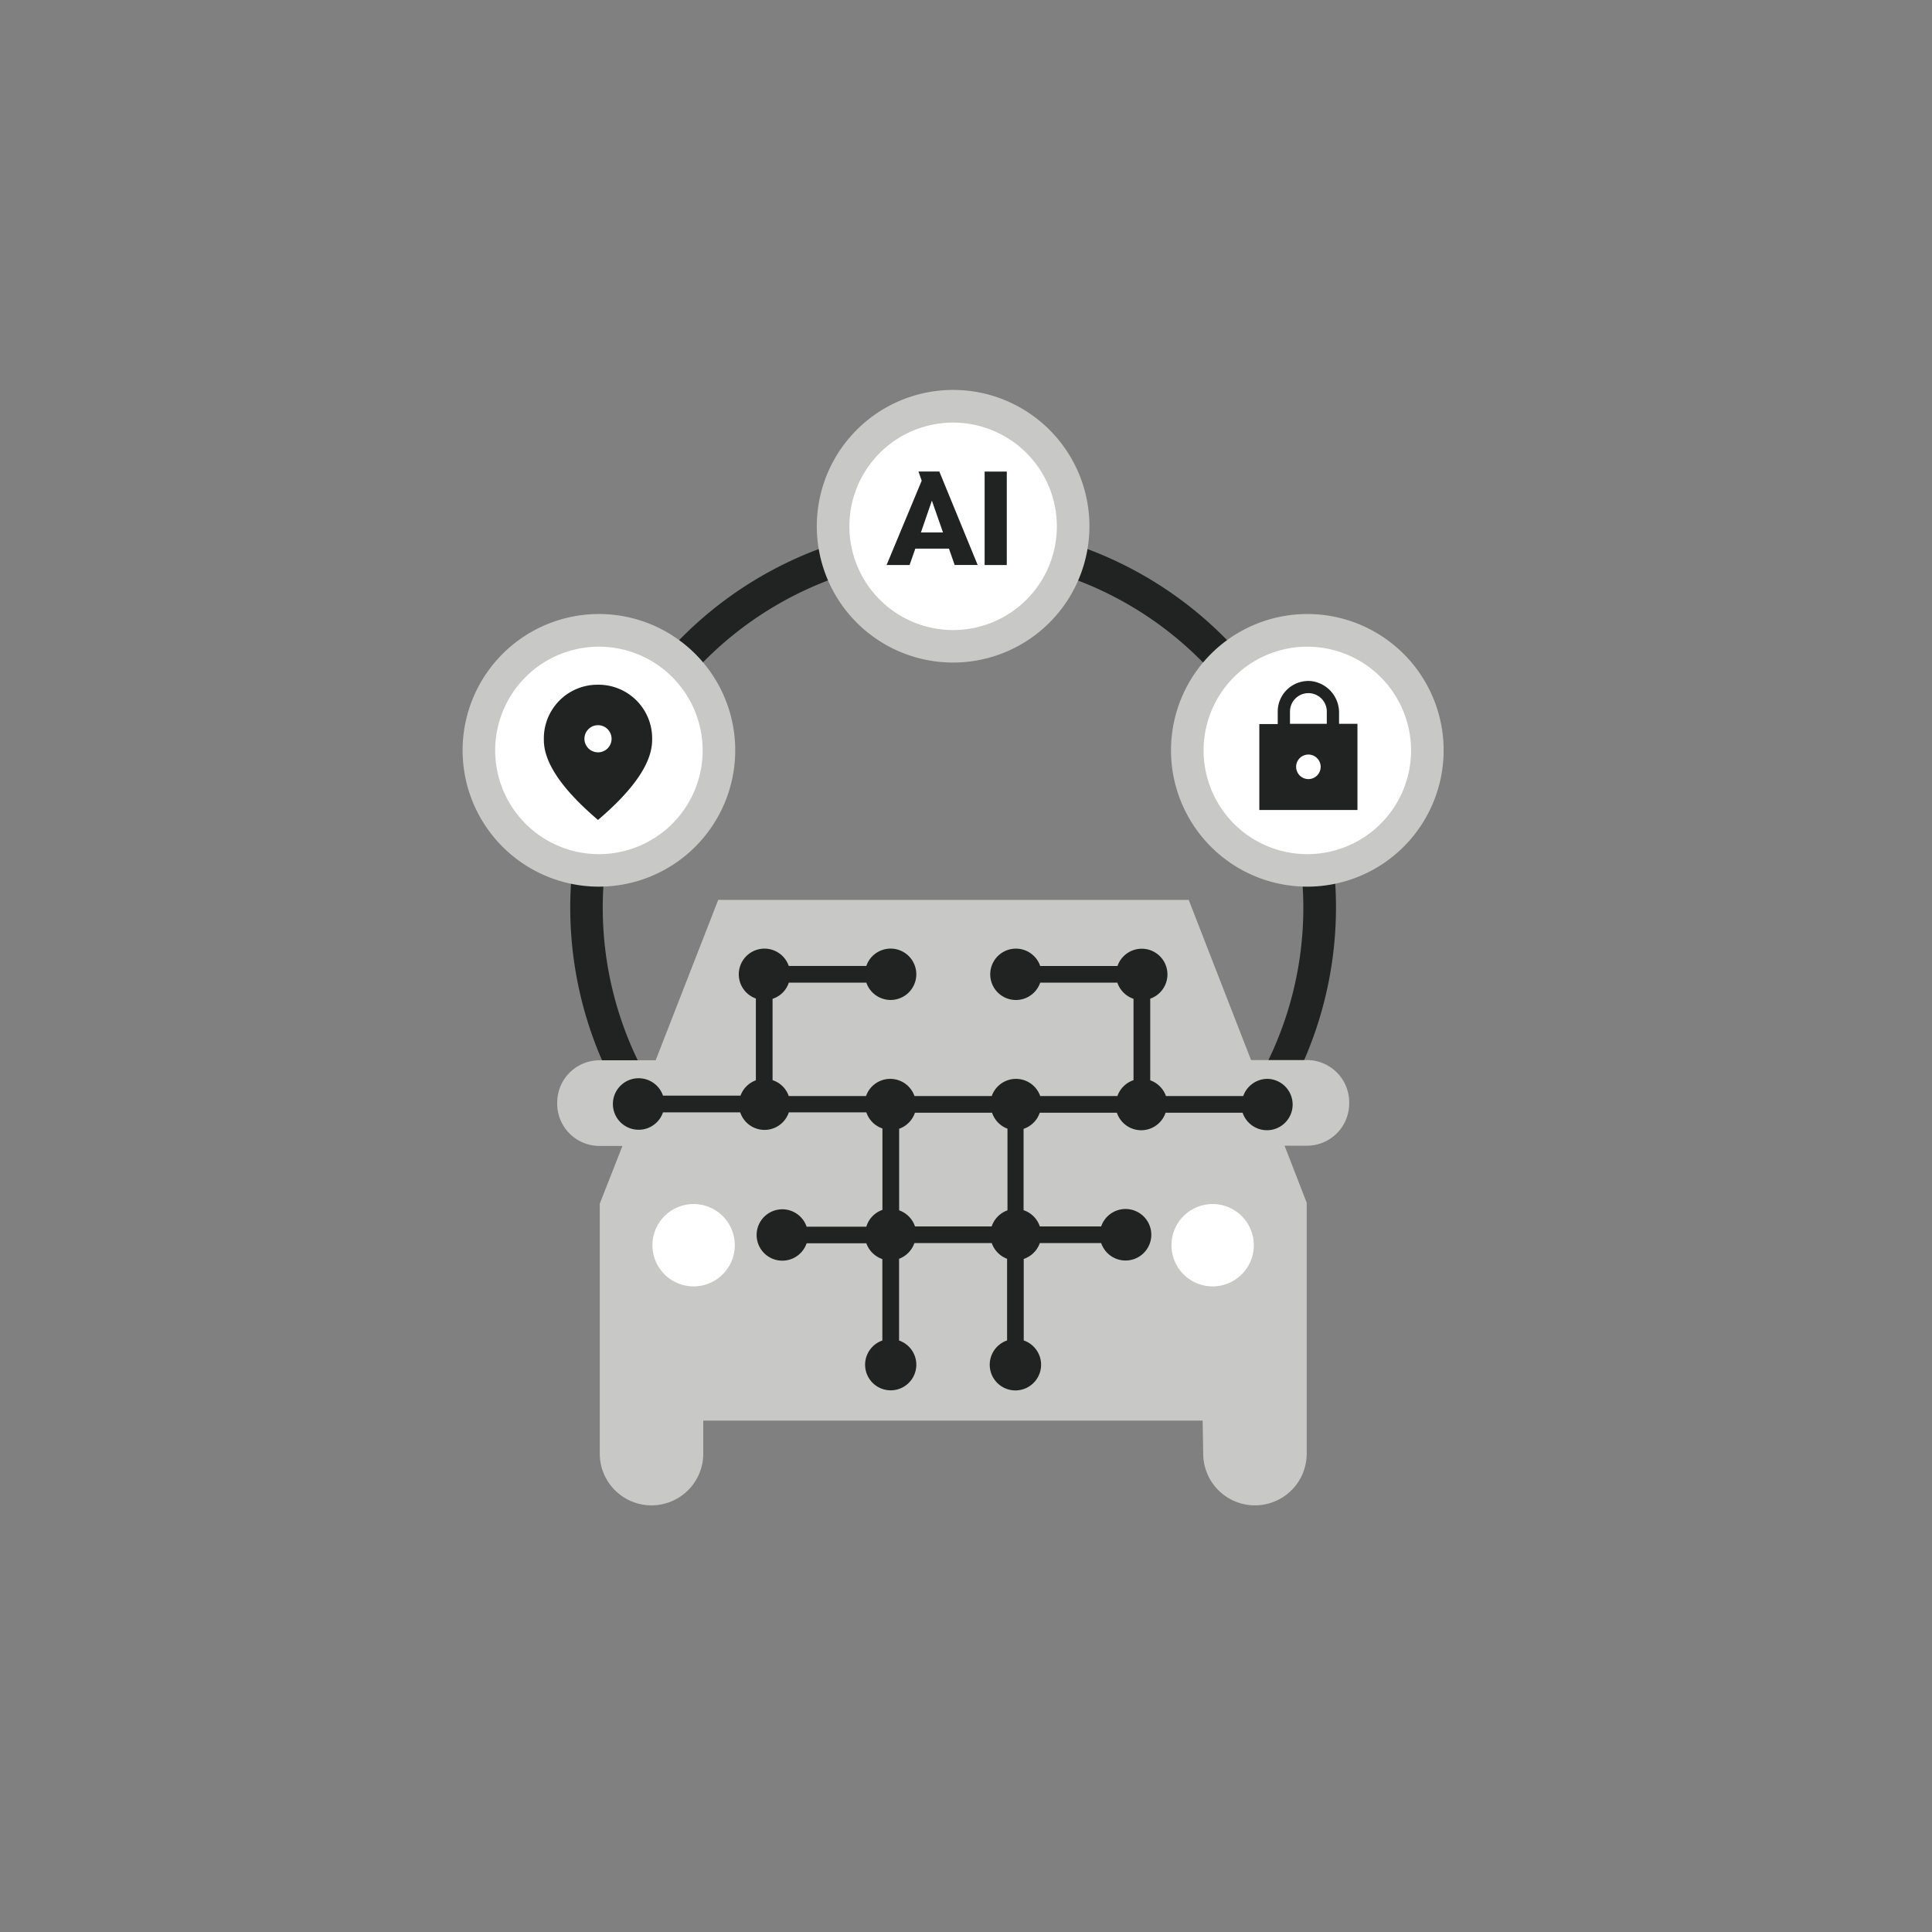
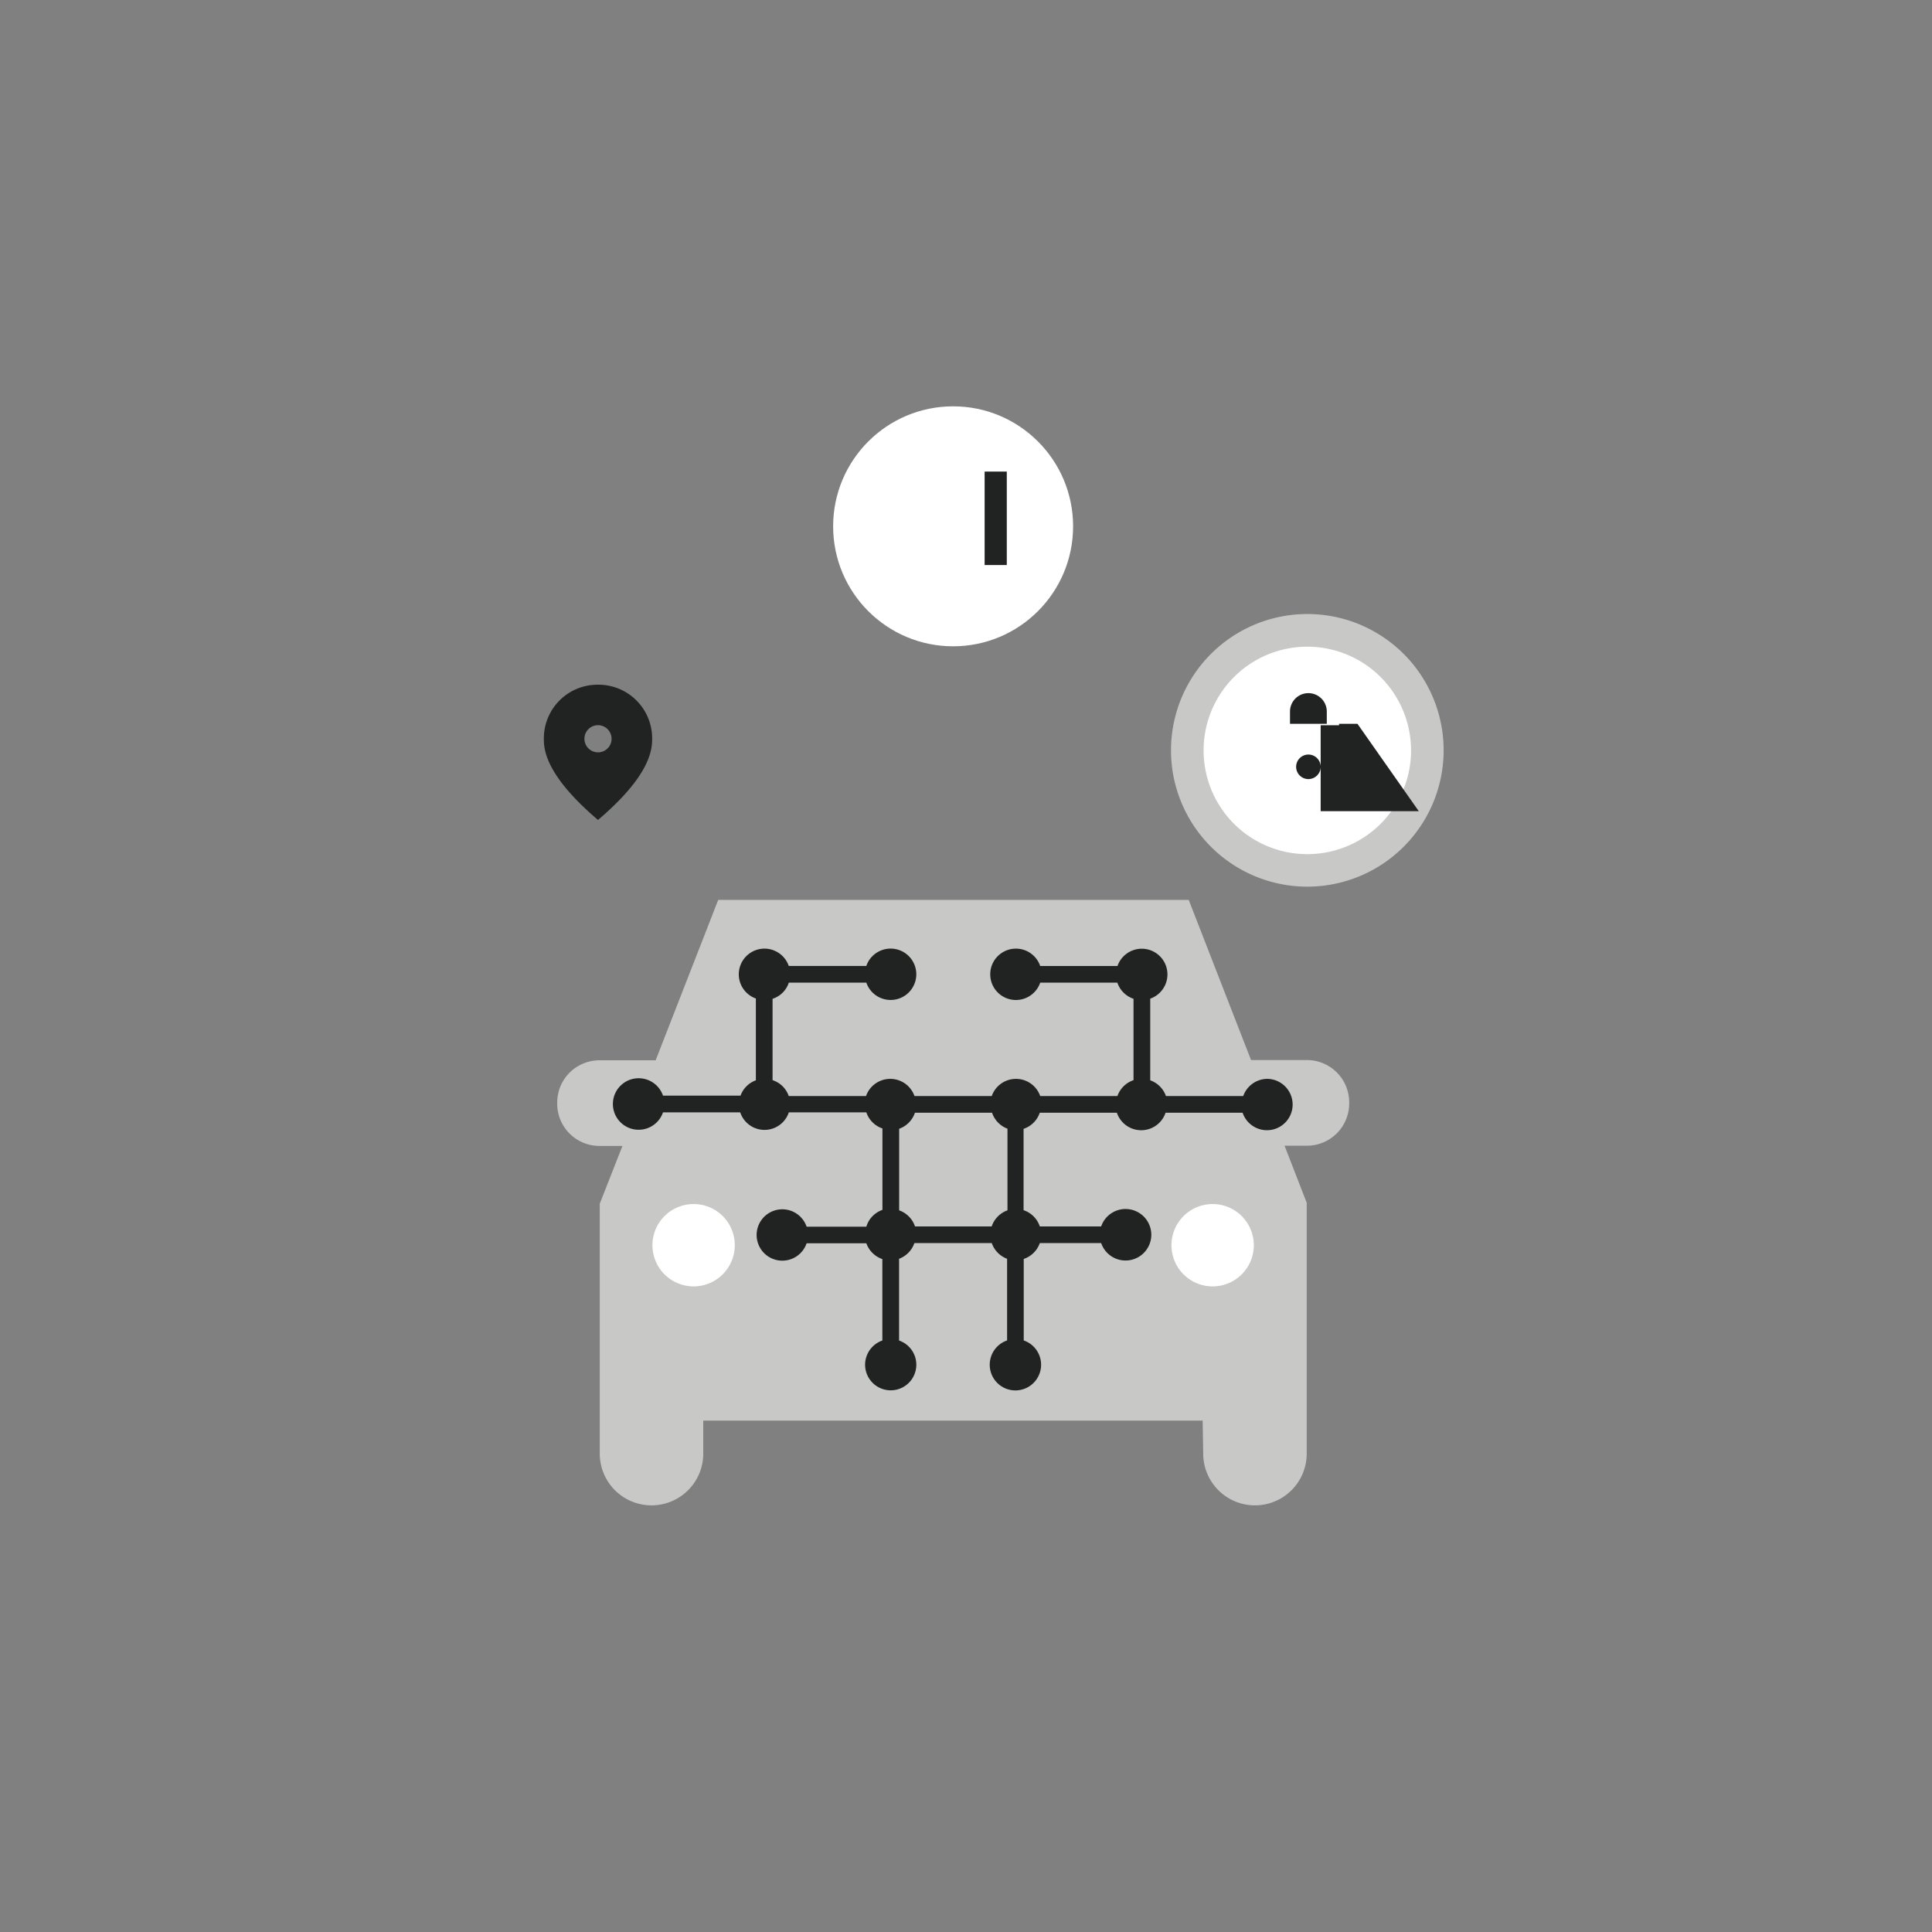
<svg xmlns="http://www.w3.org/2000/svg" id="Layer_1" data-name="Layer 1" viewBox="0 0 252 252">
  <rect x="0" y="0" width="252" height="252" fill="#808080" stroke="none" />
  <defs>
    <style>.cls-1{fill:#212322;}.cls-2{fill:#fff;}.cls-3,.cls-4{fill:#c8c9c7;}.cls-4{fill-rule:evenodd;}</style>
  </defs>
  <title>Marvell</title>
-   <path class="cls-1" d="M124.32,168.32a49.94,49.94,0,1,1,49.94-49.93A50,50,0,0,1,124.32,168.32Zm0-95.62A45.69,45.69,0,1,0,170,118.39,45.74,45.74,0,0,0,124.32,72.7Z" />
  <circle class="cls-2" cx="124.32" cy="68.65" r="15.65" />
-   <path class="cls-3" d="M124.32,86.42A17.78,17.78,0,1,1,142.1,68.65,17.79,17.79,0,0,1,124.32,86.42Zm0-31.3a13.53,13.53,0,1,0,13.53,13.53A13.54,13.54,0,0,0,124.32,55.12Z" />
-   <circle class="cls-2" cx="78.12" cy="97.88" r="15.65" />
-   <path class="cls-3" d="M78.12,115.65A17.78,17.78,0,1,1,95.9,97.88,17.79,17.79,0,0,1,78.12,115.65Zm0-31.3A13.53,13.53,0,1,0,91.65,97.88,13.54,13.54,0,0,0,78.12,84.35Z" />
  <circle class="cls-2" cx="170.52" cy="97.88" r="15.65" />
  <path class="cls-3" d="M170.52,115.65A17.78,17.78,0,1,1,188.3,97.88,17.79,17.79,0,0,1,170.52,115.65Zm0-31.3a13.53,13.53,0,1,0,13.53,13.53A13.54,13.54,0,0,0,170.52,84.35Z" />
-   <path class="cls-1" d="M177.06,94.41h-2.4V93a4.13,4.13,0,0,0-3.61-4.16,4,4,0,0,0-4.39,4v1.6h-2.4v11.21h12.8Zm-6.4,7.21a1.6,1.6,0,1,1,1.6-1.6A1.6,1.6,0,0,1,170.66,101.62Zm-2.4-7.21v-1.6a2.4,2.4,0,0,1,4.8,0v1.6Z" />
+   <path class="cls-1" d="M177.06,94.41h-2.4V93v1.6h-2.4v11.21h12.8Zm-6.4,7.21a1.6,1.6,0,1,1,1.6-1.6A1.6,1.6,0,0,1,170.66,101.62Zm-2.4-7.21v-1.6a2.4,2.4,0,0,1,4.8,0v1.6Z" />
  <path class="cls-1" d="M78,98.13a1.77,1.77,0,1,1,1.77-1.76A1.76,1.76,0,0,1,78,98.13Zm0-8.82a7,7,0,0,0-7.06,7.23q0,4.39,7.06,10.41,7.05-6,7.06-10.41A7,7,0,0,0,78,89.31Z" />
-   <path class="cls-1" d="M123.78,71.56h-4.39l-.75,2.14h-3l4.58-11-.42-1.2h2.72l5,12.19h-3Zm-3.66-2.11H123l-1.45-4.15Z" />
  <path class="cls-1" d="M131.32,61.51V73.7h-2.89V61.51Z" />
  <path class="cls-4" d="M170.45,138.27h-7.27l-8.13-20.89-61.37,0-8.16,20.92H78.19a5.51,5.51,0,0,0-5.51,5.51v.15a5.51,5.51,0,0,0,5.51,5.51h3L78.23,157v32.6h0v0a6.75,6.75,0,0,0,13.5,0v0h0l0-4.3h65.14l.07,4.3h0v0a6.75,6.75,0,0,0,13.5,0v0h0V156.88l-2.89-7.44h2.92a5.51,5.51,0,0,0,5.51-5.51v-.15A5.51,5.51,0,0,0,170.45,138.27Z" />
  <path class="cls-2" d="M95.84,162.42a5.37,5.37,0,1,1-5.37-5.37A5.36,5.36,0,0,1,95.84,162.42Zm62.33-5.37a5.37,5.37,0,1,0,5.37,5.37A5.37,5.37,0,0,0,158.17,157.05Z" />
  <path class="cls-1" d="M165.32,140.72a3.36,3.36,0,0,0-3.16,2.24H152.08a3.36,3.36,0,0,0-2.05-2.05V130.26a3.35,3.35,0,1,0-4.27-4.26H135.68a3.35,3.35,0,1,0,0,2.17h10.06a3.38,3.38,0,0,0,2.11,2.11v10.61a3.37,3.37,0,0,0-2.1,2.07H135.68a3.35,3.35,0,0,0-6.32,0H119.28a3.35,3.35,0,0,0-6.32,0H102.88a3.32,3.32,0,0,0-2.11-2.07V130.28a3.3,3.3,0,0,0,2.12-2.11H113a3.35,3.35,0,1,0,0-2.18H102.88a3.35,3.35,0,1,0-4.29,4.25v10.67a3.34,3.34,0,0,0-2,2H86.48a3.36,3.36,0,1,0,0,2.18H96.55a3.34,3.34,0,0,0,6.34,0H113a3.35,3.35,0,0,0,2.1,2.1v10.62A3.34,3.34,0,0,0,113,160h-7.79a3.35,3.35,0,1,0,0,2.17H113a3.39,3.39,0,0,0,2.09,2.06v10.62a3.34,3.34,0,1,0,2.18,0V164.19a3.38,3.38,0,0,0,2-2.05h10.09a3.37,3.37,0,0,0,2,2.05v10.65a3.35,3.35,0,1,0,2.17,0V164.21a3.37,3.37,0,0,0,2.1-2.07h8a3.36,3.36,0,1,0,0-2.17h-8a3.36,3.36,0,0,0-2.12-2.12V147.24a3.34,3.34,0,0,0,2.11-2.1h10.06a3.35,3.35,0,0,0,6.35,0h10.05a3.35,3.35,0,1,0,3.17-4.42Zm-33.91,6.5v10.65a3.36,3.36,0,0,0-2.06,2.1h-10a3.37,3.37,0,0,0-2.07-2.1V147.23a3.36,3.36,0,0,0,2.06-2.09h10.06A3.35,3.35,0,0,0,131.41,147.22Z" />
</svg>